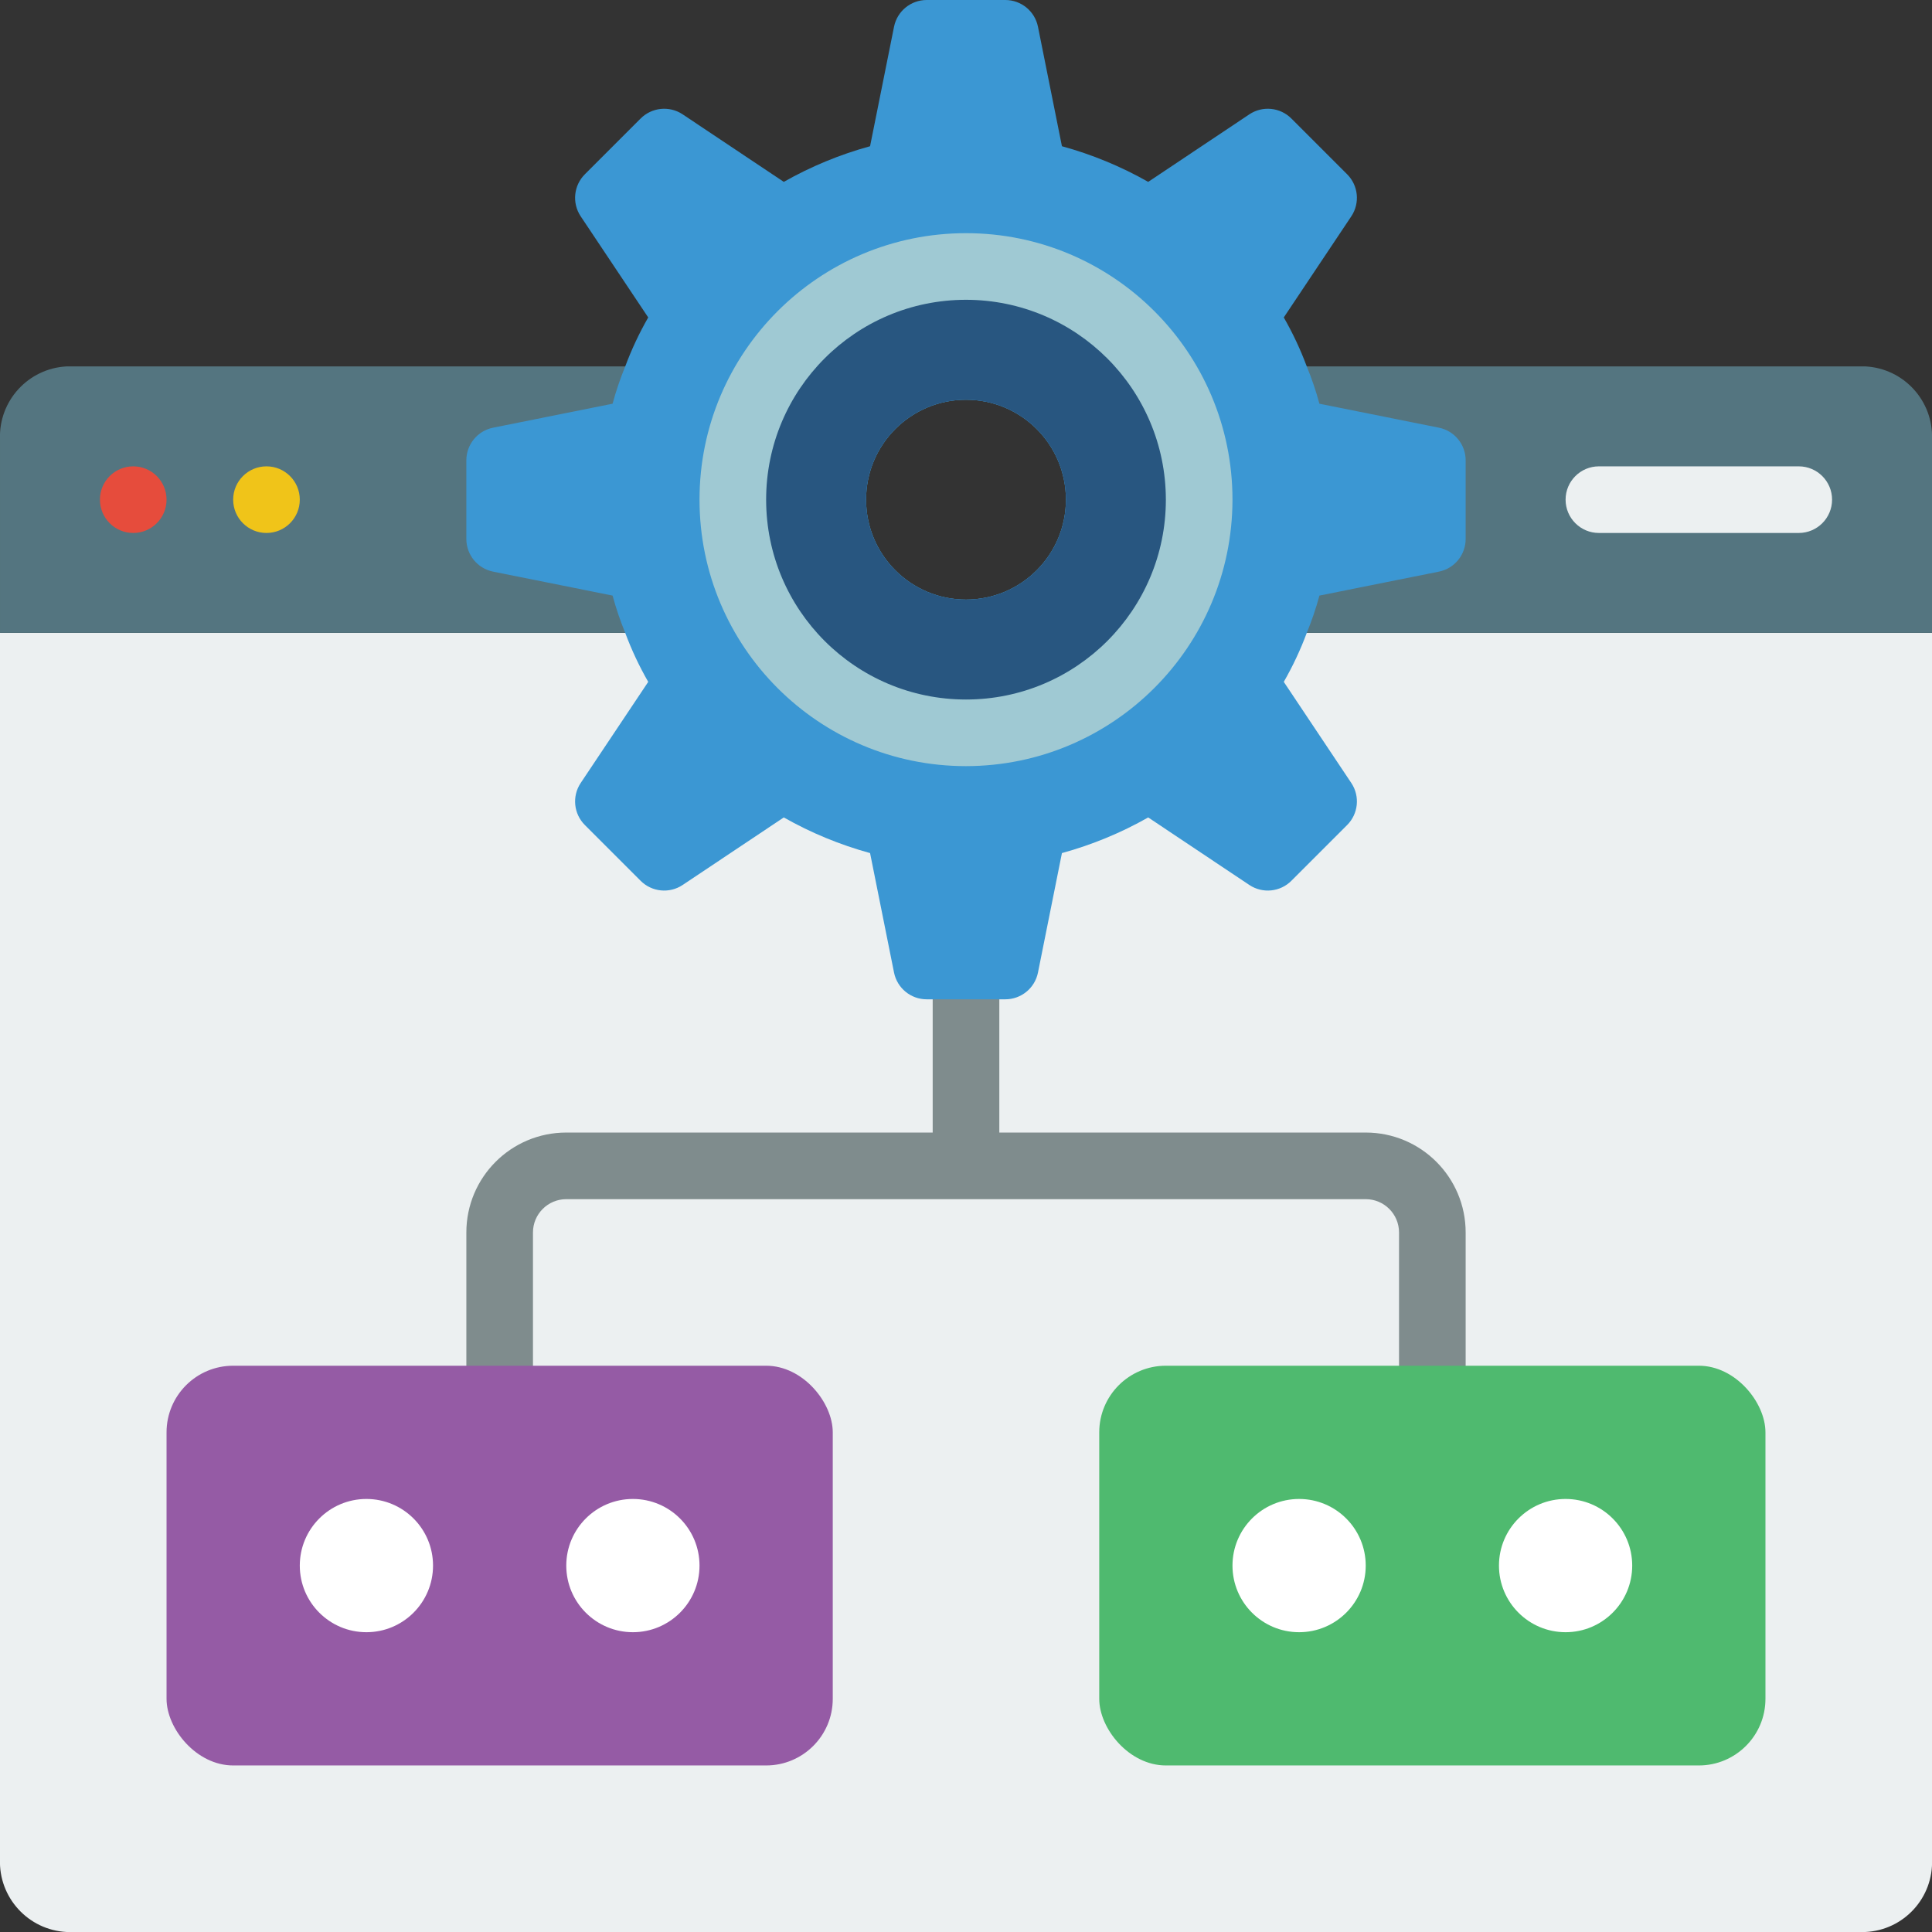
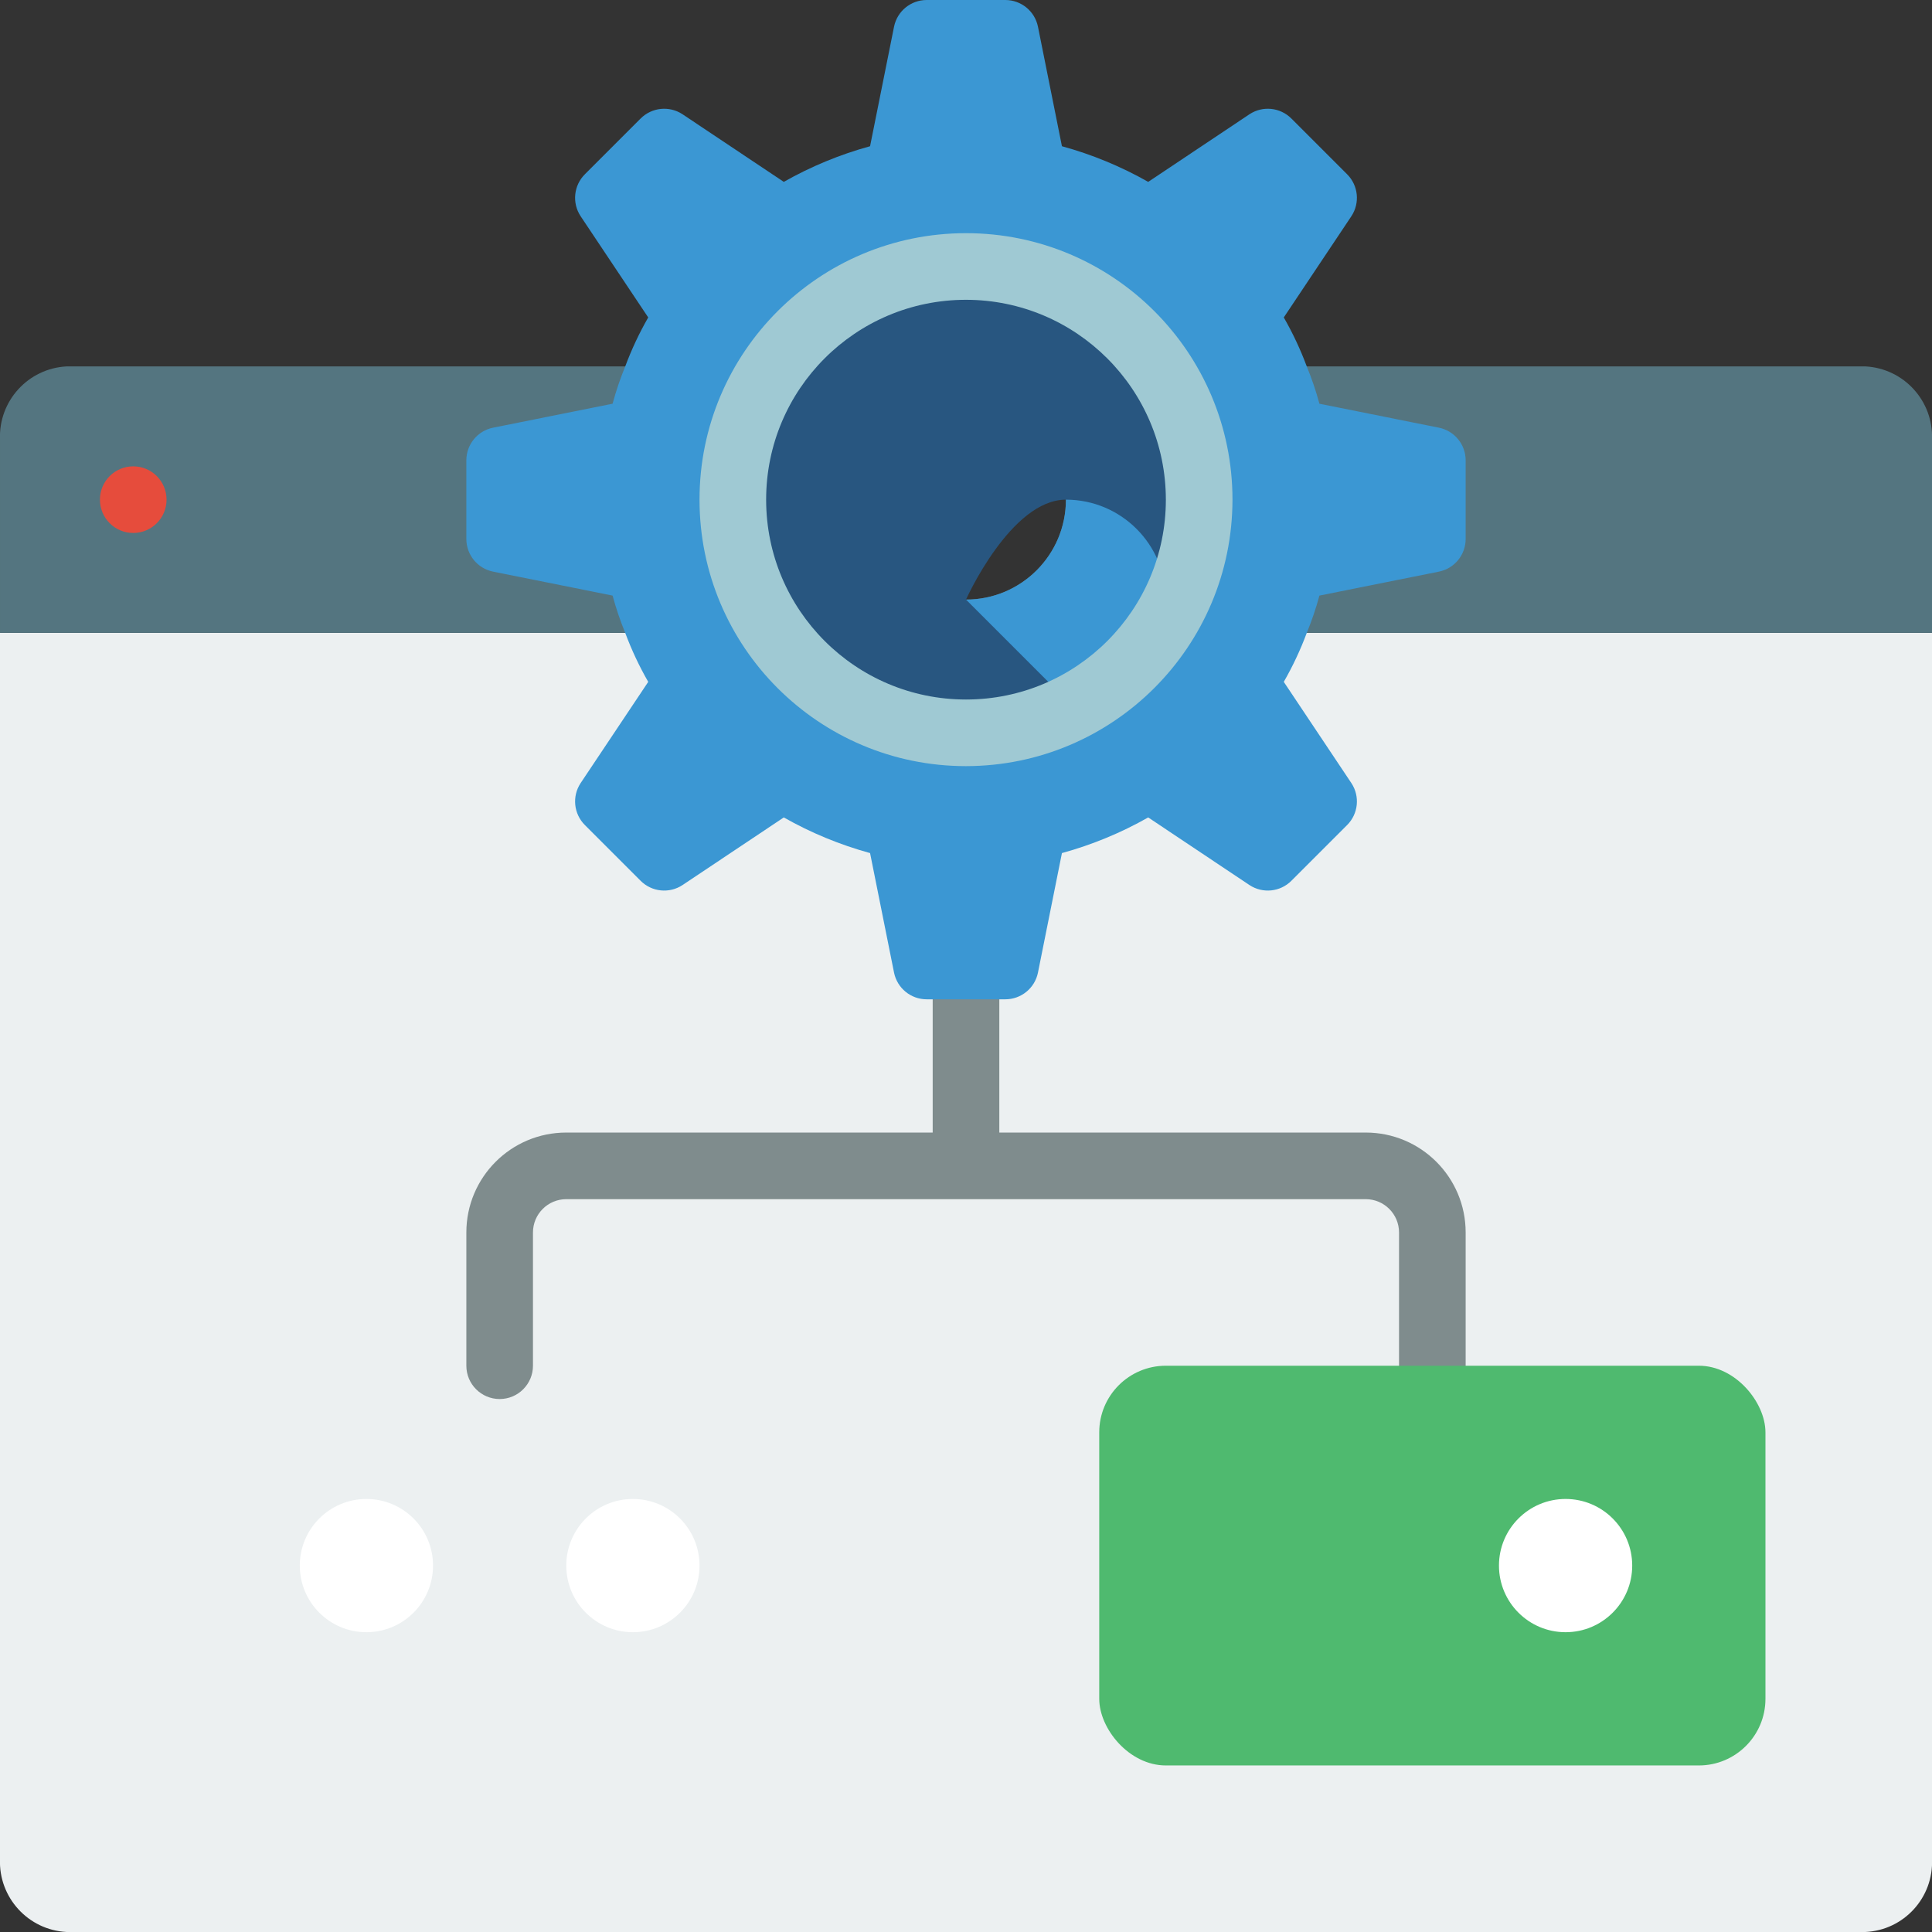
<svg xmlns="http://www.w3.org/2000/svg" height="512" viewBox="0 0 58 58" width="512">
  <rect x="0" y="0" width="58" height="58" fill="#333333" stroke="none" />
  <g id="Page-1" fill="none" fill-rule="evenodd">
    <g id="039---UI-Options" fill-rule="nonzero" transform="translate(-1)">
      <path id="Shape" d="m59 19v36.81c.051 1.156-.844 2.136-2 2.19h-54c-1.154-.06-2.045-1.036-2-2.19v-36.81z" fill="#ecf0f1" />
      <path id="Shape" d="m42 34h-11v-4c0-.552-.448-1-1-1s-1 .448-1 1v4h-11c-1.657 0-3 1.343-3 3v4c0 .552.448 1 1 1s1-.448 1-1v-4c0-.552.448-1 1-1h24c.552 0 1 .448 1 1v4c0 .552.448 1 1 1s1-.448 1-1v-4c0-1.657-1.343-3-3-3z" fill="#7f8c8d" />
      <path id="Shape" d="m57 11h-54c-1.154.06-2.045 1.036-2 2.19v5.81h58v-5.81c.045-1.154-.846-2.13-2-2.19zm-27 7c-1.657 0-3-1.343-3-3s1.343-3 3-3 3 1.343 3 3-1.343 3-3 3z" fill="#547580" />
      <circle id="Oval" cx="5" cy="15" fill="#e64c3c" r="1" />
-       <circle id="Oval" cx="9" cy="15" fill="#f0c419" r="1" />
-       <path id="Shape" d="m55 16h-6c-.552 0-1-.448-1-1s.448-1 1-1h6c.552 0 1 .448 1 1s-.448 1-1 1z" fill="#ecf0f1" />
      <path id="Shape" d="m44.2 12.84-3.59-.72c-.103-.381-.23-.755-.38-1.12-.189-.508-.42-1-.69-1.47l2.03-3.04c.262-.397.208-.924-.13-1.26l-1.67-1.67c-.336-.338-.863-.392-1.26-.13l-3.04 2.03c-.816-.463-1.686-.822-2.59-1.07l-.72-3.59c-.095-.466-.505-.8-.98-.8h-2.36c-.475-0-.885.334-.98.8l-.72 3.59c-.904.248-1.774.607-2.59 1.07l-3.04-2.03c-.397-.262-.924-.208-1.26.13l-1.67 1.67c-.338.336-.392.863-.13 1.26l2.03 3.04c-.27.47-.501.962-.69 1.47-.15.365-.277.739-.38 1.12l-3.59.72c-.466.095-.8.505-.8.98v2.36c-0.0.475.334.885.8.98l3.59.72c.103.381.23.755.38 1.12.189.508.42 1.0.69 1.47l-2.03 3.04c-.262.397-.208.924.13 1.26l1.67 1.67c.336.338.863.392 1.26.13l3.04-2.03c.816.463 1.686.822 2.59 1.07l.72 3.59c.095.466.505.8.98.8h2.36c.475 0.0.885-.334.98-.8l.72-3.59c.904-.248 1.774-.607 2.59-1.07l3.04 2.03c.397.262.924.208 1.26-.13l1.67-1.67c.338-.336.392-.863.13-1.26l-2.03-3.04c.27-.47.501-.962.69-1.47.15-.365.277-.739.38-1.12l3.59-.72c.466-.095.8-.505.8-.98v-2.36c0-.475-.334-.885-.8-.98zm-11.2 2.16c0 1.657-1.343 3-3 3s-3-1.343-3-3 1.343-3 3-3 3 1.343 3 3z" fill="#3b97d3" />
-       <path id="Shape" d="m30 8c-3.866 0-7 3.134-7 7s3.134 7 7 7 7-3.134 7-7c.001-1.857-.736-3.638-2.049-4.951-1.313-1.313-3.094-2.05-4.951-2.049zm0 10c-1.657 0-3-1.343-3-3s1.343-3 3-3 3 1.343 3 3-1.343 3-3 3z" fill="#285680" />
-       <rect id="Rectangle-path" fill="#955ba5" height="12" rx="2" width="20" x="6" y="41" />
+       <path id="Shape" d="m30 8c-3.866 0-7 3.134-7 7s3.134 7 7 7 7-3.134 7-7c.001-1.857-.736-3.638-2.049-4.951-1.313-1.313-3.094-2.05-4.951-2.049zm0 10s1.343-3 3-3 3 1.343 3 3-1.343 3-3 3z" fill="#285680" />
      <rect id="Rectangle-path" fill="#4fba6f" height="12" rx="2" width="20" x="34" y="41" />
      <g fill="#fff">
        <circle id="Oval" cx="12" cy="47" r="2" />
        <circle id="Oval" cx="20" cy="47" r="2" />
-         <circle id="Oval" cx="40" cy="47" r="2" />
        <circle id="Oval" cx="48" cy="47" r="2" />
      </g>
      <path id="Shape" d="m30 23c-4.418 0-8-3.582-8-8s3.582-8 8-8 8 3.582 8 8c-.005 4.416-3.584 7.995-8 8zm0-14c-3.314 0-6 2.686-6 6s2.686 6 6 6 6-2.686 6-6c-.003-3.312-2.688-5.997-6-6z" fill="#9fc9d3" />
    </g>
  </g>
</svg>